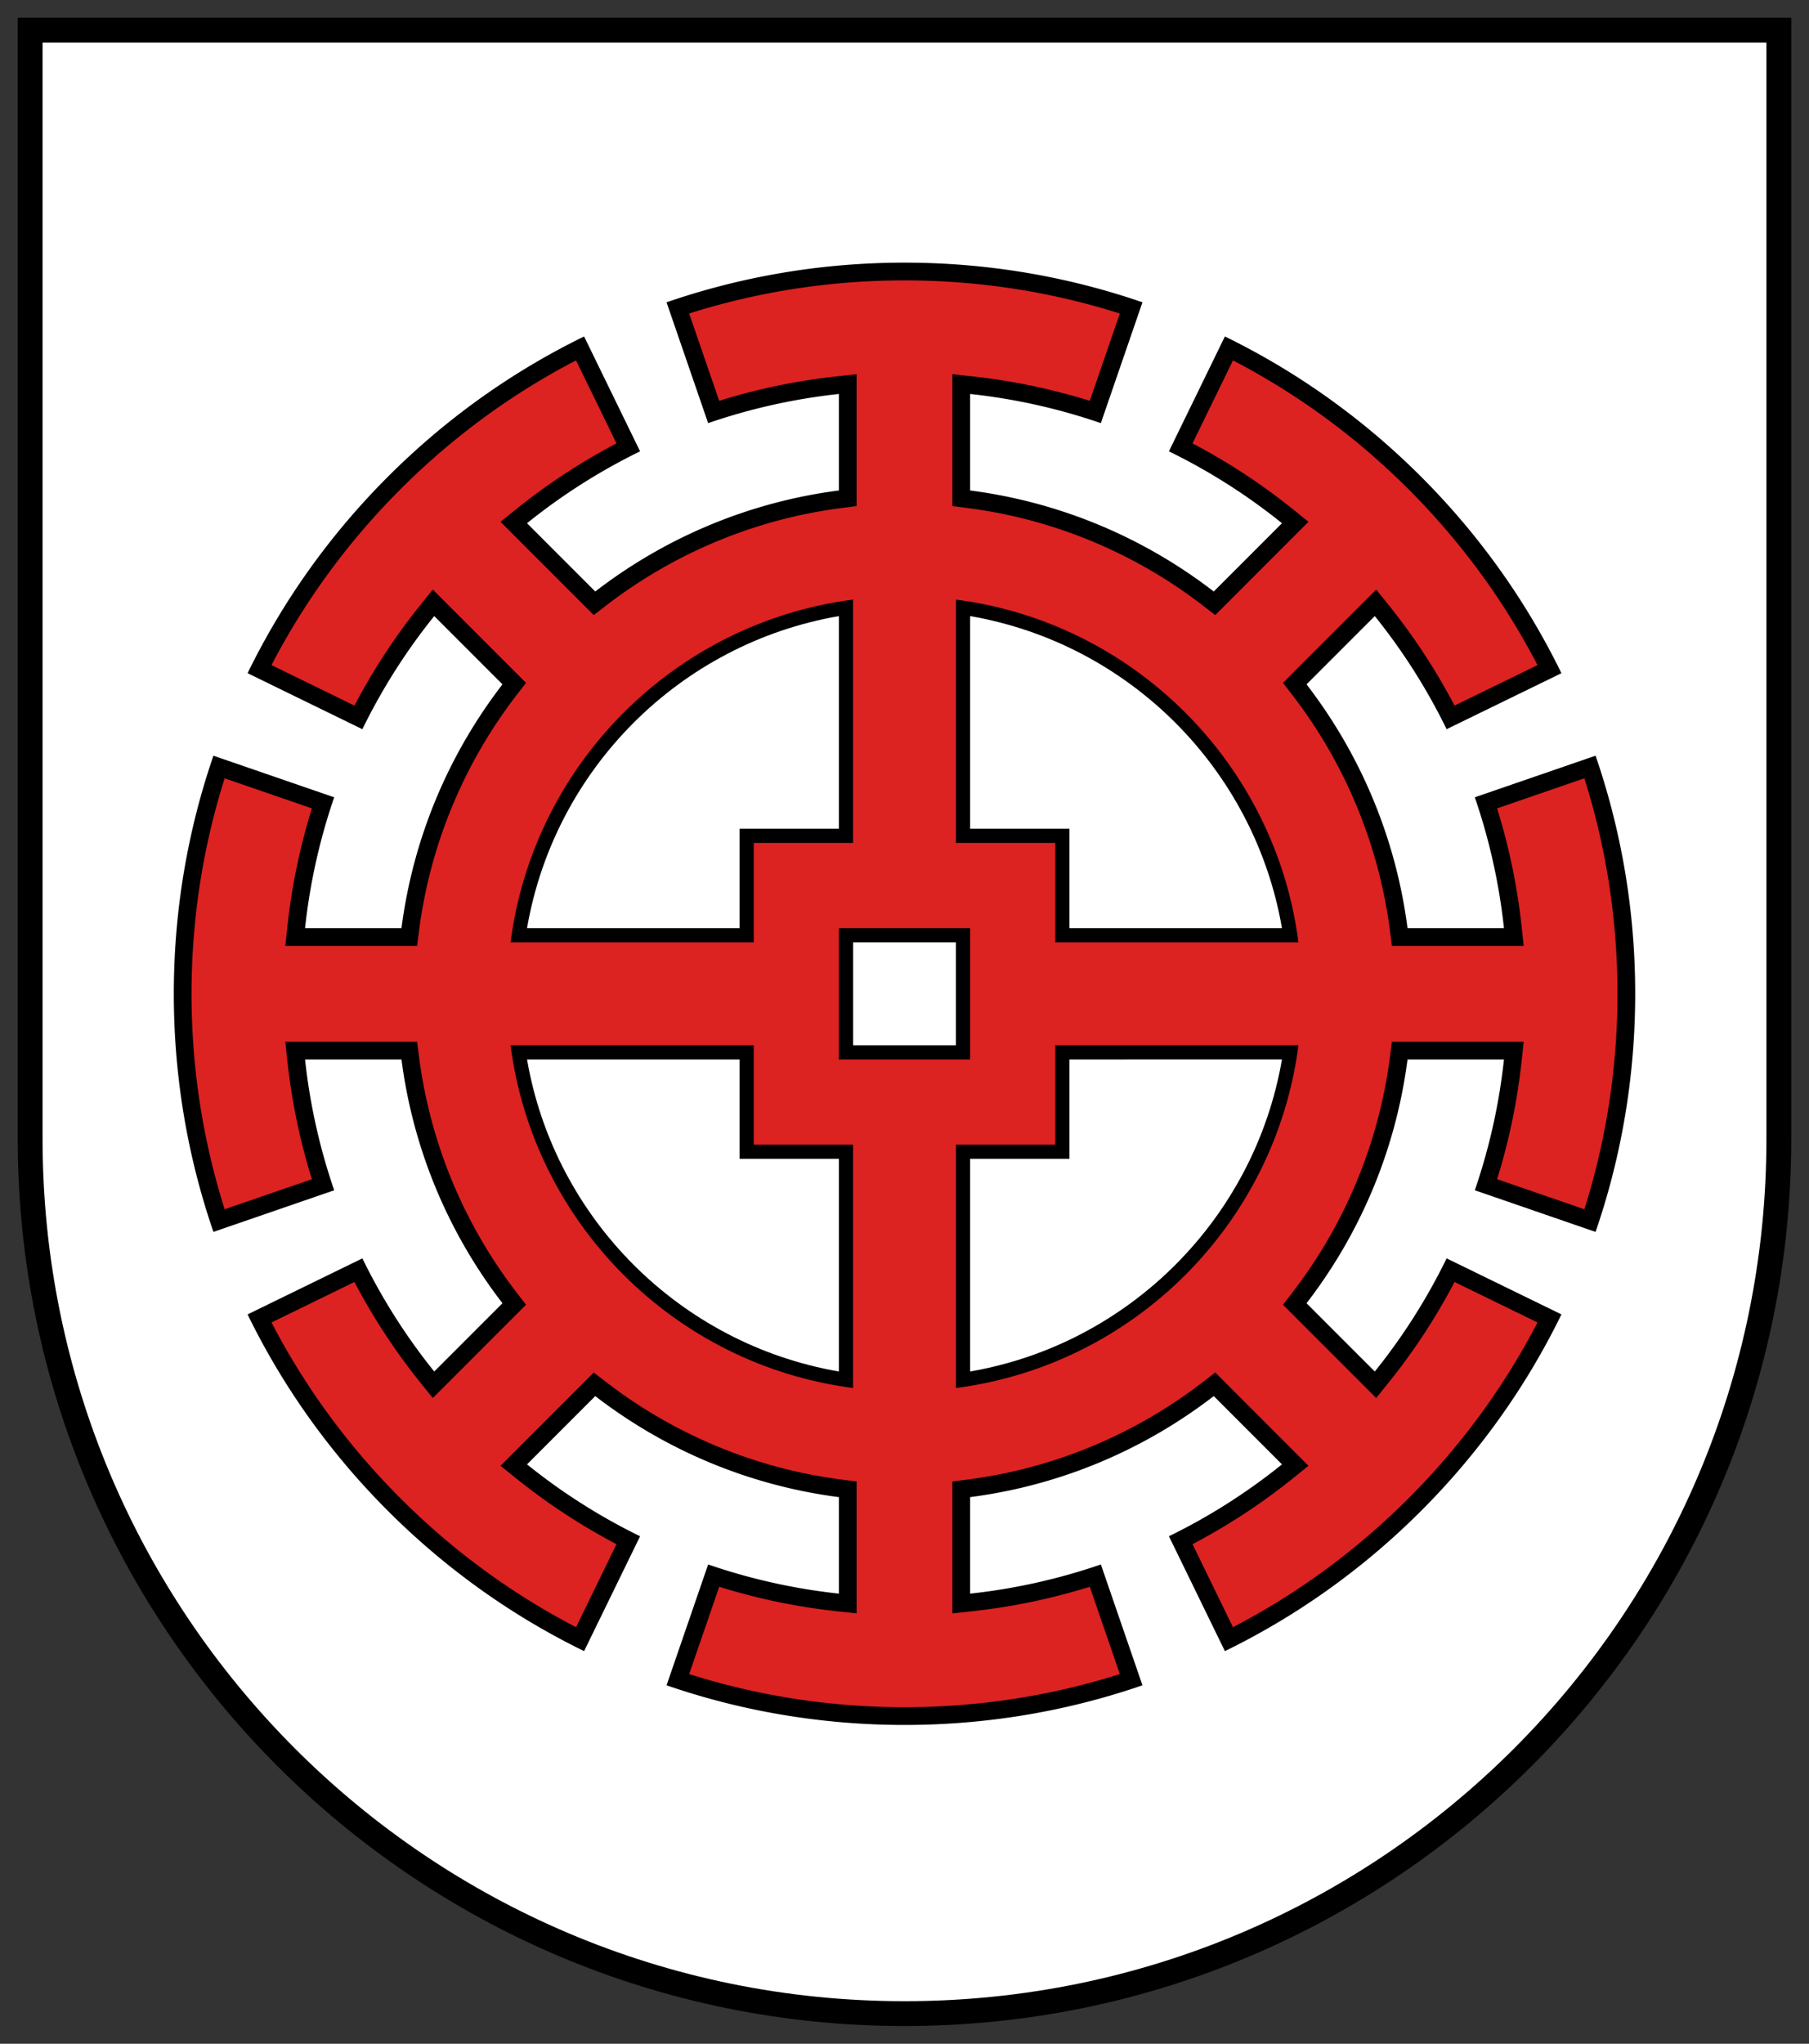
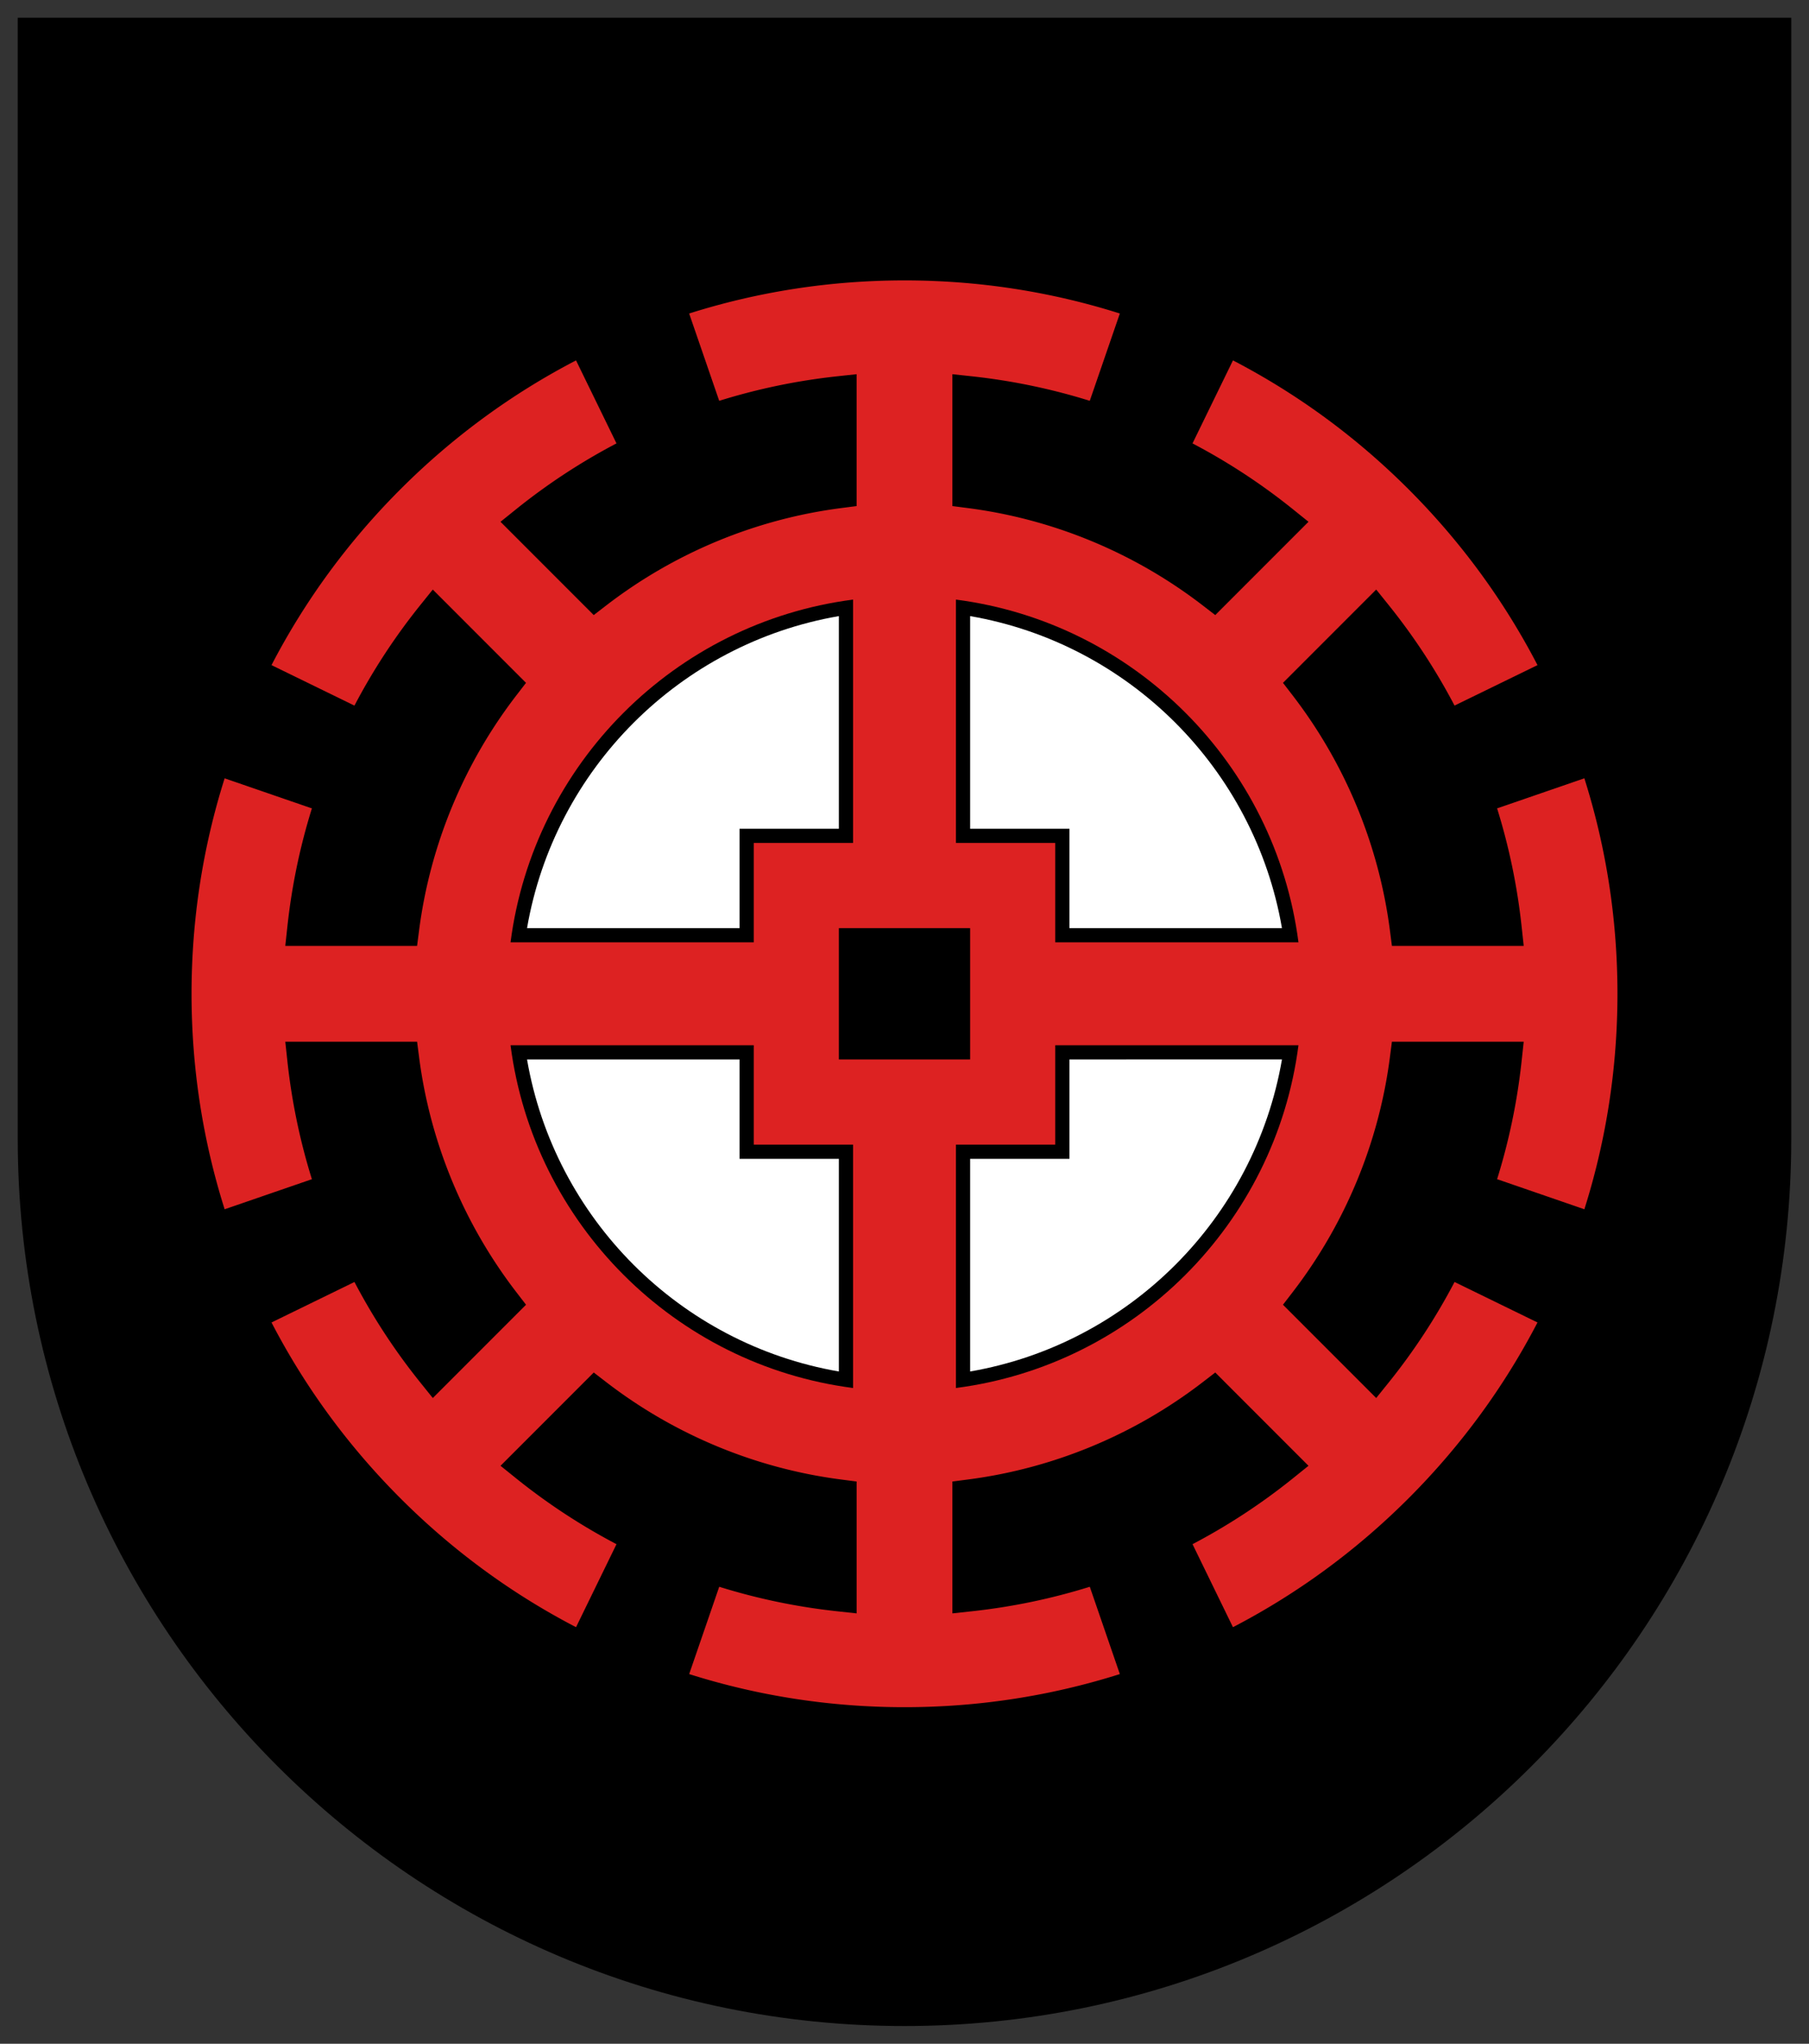
<svg xmlns="http://www.w3.org/2000/svg" width="510" height="575.83" viewBox="-5 -4.998 510 575.83" xml:space="preserve">
  <rect x="-5" y="-4.998" width="510" height="575.83" fill="#333333" stroke="none" />
  <path d="M0 .002v315.832c0 138.071 111.929 250 250 250s250-111.929 250-250V.002H0z" />
-   <path fill="#FFF" d="M7 7.002v308.832c0 134.205 108.795 243 243 243s243-108.795 243-243V7.002H7z" />
  <path d="M250 69.002c-23.487 0-46.057 3.931-67.087 11.171l11.726 34.047a169.092 169.092 0 0 1 36.861-8.218v27.189c-25.647 3.313-49.159 13.426-68.682 28.464l-19.236-19.236a168.923 168.923 0 0 1 31.874-20.254l-15.785-32.364c-19.988 9.751-38.726 22.929-55.333 39.536-16.608 16.608-29.787 35.347-39.538 55.335l32.364 15.786a168.954 168.954 0 0 1 20.255-31.875l19.236 19.236c-15.039 19.523-25.152 43.035-28.465 68.682H81.001a168.955 168.955 0 0 1 8.216-36.859l-34.046-11.724c-7.239 21.028-11.17 43.597-11.17 67.083 0 23.487 3.931 46.056 11.17 67.085l34.047-11.723a169 169 0 0 1-8.217-36.861h27.188c3.313 25.646 13.426 49.158 28.466 68.682l-19.237 19.237a168.942 168.942 0 0 1-20.253-31.873L64.8 365.333c9.75 19.988 22.929 38.726 39.537 55.333 16.608 16.608 35.345 29.787 55.334 39.538l15.786-32.364a168.903 168.903 0 0 1-31.875-20.255l19.237-19.237c19.523 15.039 43.035 25.152 68.682 28.466v27.189a169.002 169.002 0 0 1-36.859-8.217l-11.724 34.047c21.028 7.239 43.597 11.17 67.083 11.17 23.487 0 46.056-3.931 67.085-11.17l-11.724-34.048a168.989 168.989 0 0 1-36.861 8.218v-27.189c25.646-3.313 49.159-13.427 68.683-28.467l19.238 19.238a168.867 168.867 0 0 1-31.871 20.251l15.777 32.369c19.99-9.75 38.729-22.931 55.338-39.539 16.607-16.607 29.787-35.347 39.537-55.336l-32.365-15.785a168.807 168.807 0 0 1-20.253 31.877l-19.239-19.239c15.04-19.522 25.152-43.034 28.466-68.681h27.19a168.953 168.953 0 0 1-8.217 36.855l34.045 11.732c7.24-21.029 11.171-43.6 11.172-67.088 0-23.486-3.932-46.057-11.172-67.086l-34.047 11.725a168.945 168.945 0 0 1 8.219 36.861h-27.19c-3.313-25.646-13.427-49.158-28.466-68.681l19.238-19.238a168.955 168.955 0 0 1 20.25 31.87l32.37-15.777c-9.75-19.989-22.931-38.729-39.538-55.338-16.61-16.607-35.349-29.787-55.339-39.537l-15.783 32.365a168.969 168.969 0 0 1 31.876 20.254l-19.238 19.238c-19.523-15.04-43.035-25.152-68.682-28.465v-27.189a169.036 169.036 0 0 1 36.855 8.216l11.732-34.045c-21.029-7.24-43.599-11.172-67.087-11.172z" />
  <path fill="#D22" d="M250 74.002c20.747 0 41.144 3.137 60.711 9.33l-8.478 24.6a174.59 174.59 0 0 0-33.195-6.901l-5.538-.6v37.155l4.359.563c24.063 3.108 46.979 12.606 66.271 27.467l3.48 2.681 26.284-26.283-4.34-3.492a174.542 174.542 0 0 0-28.357-18.595l11.405-23.386c18.215 9.456 34.856 21.661 49.526 36.33 14.671 14.672 26.876 31.315 36.331 49.527l-23.39 11.4a174.55 174.55 0 0 0-18.592-28.352l-3.492-4.339-26.283 26.283 2.681 3.48c14.86 19.292 24.359 42.208 27.468 66.271l.563 4.359h37.156l-.6-5.538a174.598 174.598 0 0 0-6.902-33.2l24.601-8.472C447.863 233.857 451 254.255 451 275c-.001 20.747-3.139 41.146-9.33 60.711l-24.601-8.478a174.546 174.546 0 0 0 6.901-33.195l.6-5.538h-37.156l-.563 4.359c-3.108 24.064-12.607 46.98-27.468 66.27l-2.682 3.48 26.285 26.284 3.492-4.339a174.453 174.453 0 0 0 18.595-28.357l23.386 11.405c-9.456 18.216-21.661 34.856-36.33 49.526-14.672 14.671-31.313 26.876-49.527 36.331l-11.399-23.389a174.471 174.471 0 0 0 28.353-18.593l4.34-3.492-26.284-26.283-3.48 2.681c-19.291 14.861-42.208 24.36-66.271 27.469l-4.359.563v37.155l5.538-.6a174.598 174.598 0 0 0 33.2-6.902l8.471 24.603c-19.566 6.192-39.964 9.329-60.709 9.329-20.744 0-41.141-3.137-60.707-9.329l8.471-24.602a174.483 174.483 0 0 0 33.198 6.901l5.538.6v-37.155l-4.359-.563c-24.063-3.108-46.98-12.607-66.271-27.468l-3.48-2.681-26.282 26.282 4.339 3.492a174.582 174.582 0 0 0 28.356 18.596l-11.406 23.386c-18.215-9.457-34.856-21.662-49.524-36.331-14.669-14.67-26.875-31.31-36.33-49.523L94.931 356.2a174.518 174.518 0 0 0 18.595 28.354l3.492 4.339 26.282-26.282-2.681-3.48c-14.861-19.292-24.359-42.208-27.468-66.271l-.563-4.359H75.43l.599 5.538a174.722 174.722 0 0 0 6.901 33.199l-24.6 8.472c-6.192-19.566-9.329-39.964-9.329-60.709 0-20.744 3.136-41.141 9.329-60.707l24.601 8.471a174.557 174.557 0 0 0-6.901 33.199l-.599 5.537h37.154l.563-4.359c3.108-24.064 12.606-46.98 27.467-66.271l2.681-3.48-26.281-26.281-3.492 4.339a174.537 174.537 0 0 0-18.596 28.356l-23.385-11.407c9.458-18.215 21.663-34.856 36.331-49.525 14.667-14.667 31.308-26.872 49.523-36.33l11.405 23.386a174.529 174.529 0 0 0-28.355 18.595l-4.338 3.492 26.281 26.281 3.48-2.681c19.292-14.86 42.208-24.358 66.271-27.466l4.359-.563v-37.155l-5.538.599a174.661 174.661 0 0 0-33.2 6.903l-8.473-24.602c19.569-6.193 39.967-9.33 60.712-9.33" />
  <path d="M207.5 232.502h28v-68.567c-50.26 6.497-90.07 46.308-96.567 96.567H207.5v-28zM292.5 232.502v28h68.567c-6.498-50.26-46.311-90.07-96.567-96.567v68.567h28zM207.5 317.502v-28h-68.567c6.498 50.257 46.308 90.069 96.567 96.567v-68.567h-28zM292.5 289.502v28h-28v68.567c50.256-6.498 90.069-46.312 96.567-96.567H292.5z" />
  <path fill="#FFF" d="M203.5 228.502h28v-59.916c-44.821 7.737-80.179 43.094-87.916 87.916H203.5v-28zM296.5 228.502v28h59.915c-7.737-44.821-43.097-80.178-87.915-87.916v59.916h28zM203.5 321.502v-28h-59.916c7.738 44.818 43.095 80.178 87.916 87.915v-59.915h-28zM296.5 293.502v28h-28v59.915c44.817-7.738 80.177-43.098 87.915-87.915H296.5z" />
  <path d="M231.5 256.502h37v37h-37z" />
-   <path fill="#FFF" d="M235.5 260.502h29v29h-29z" />
</svg>